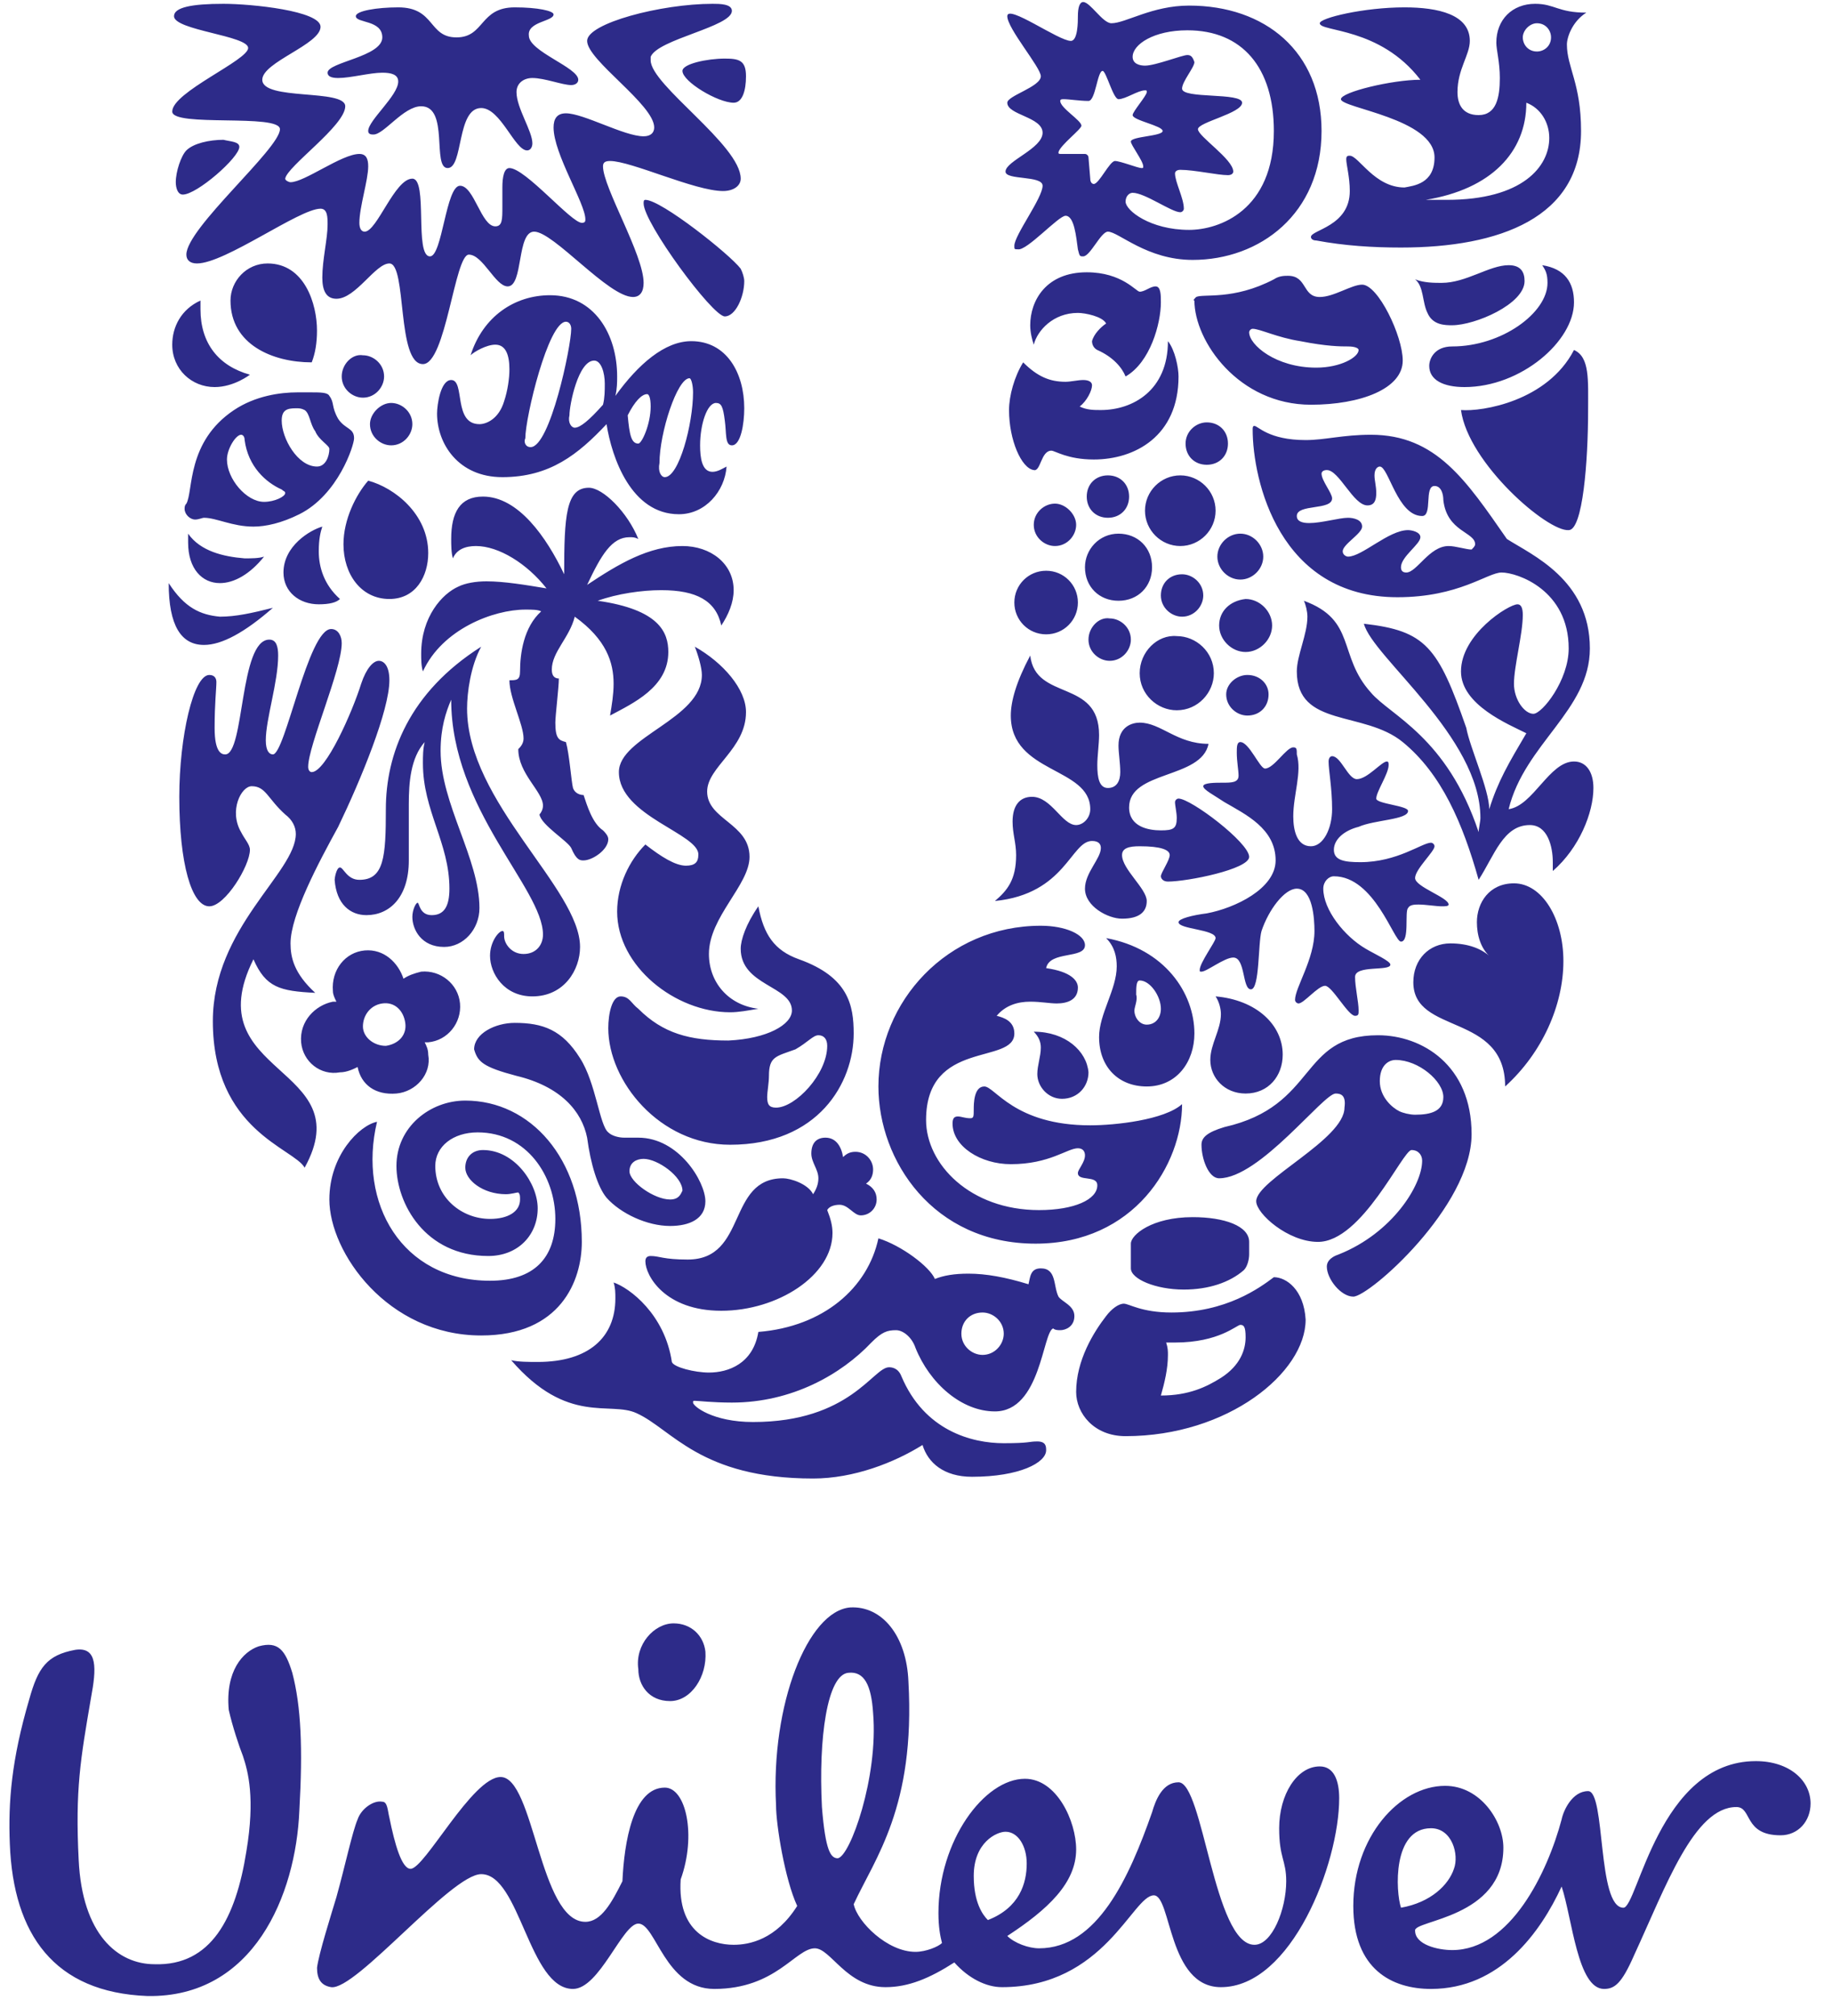
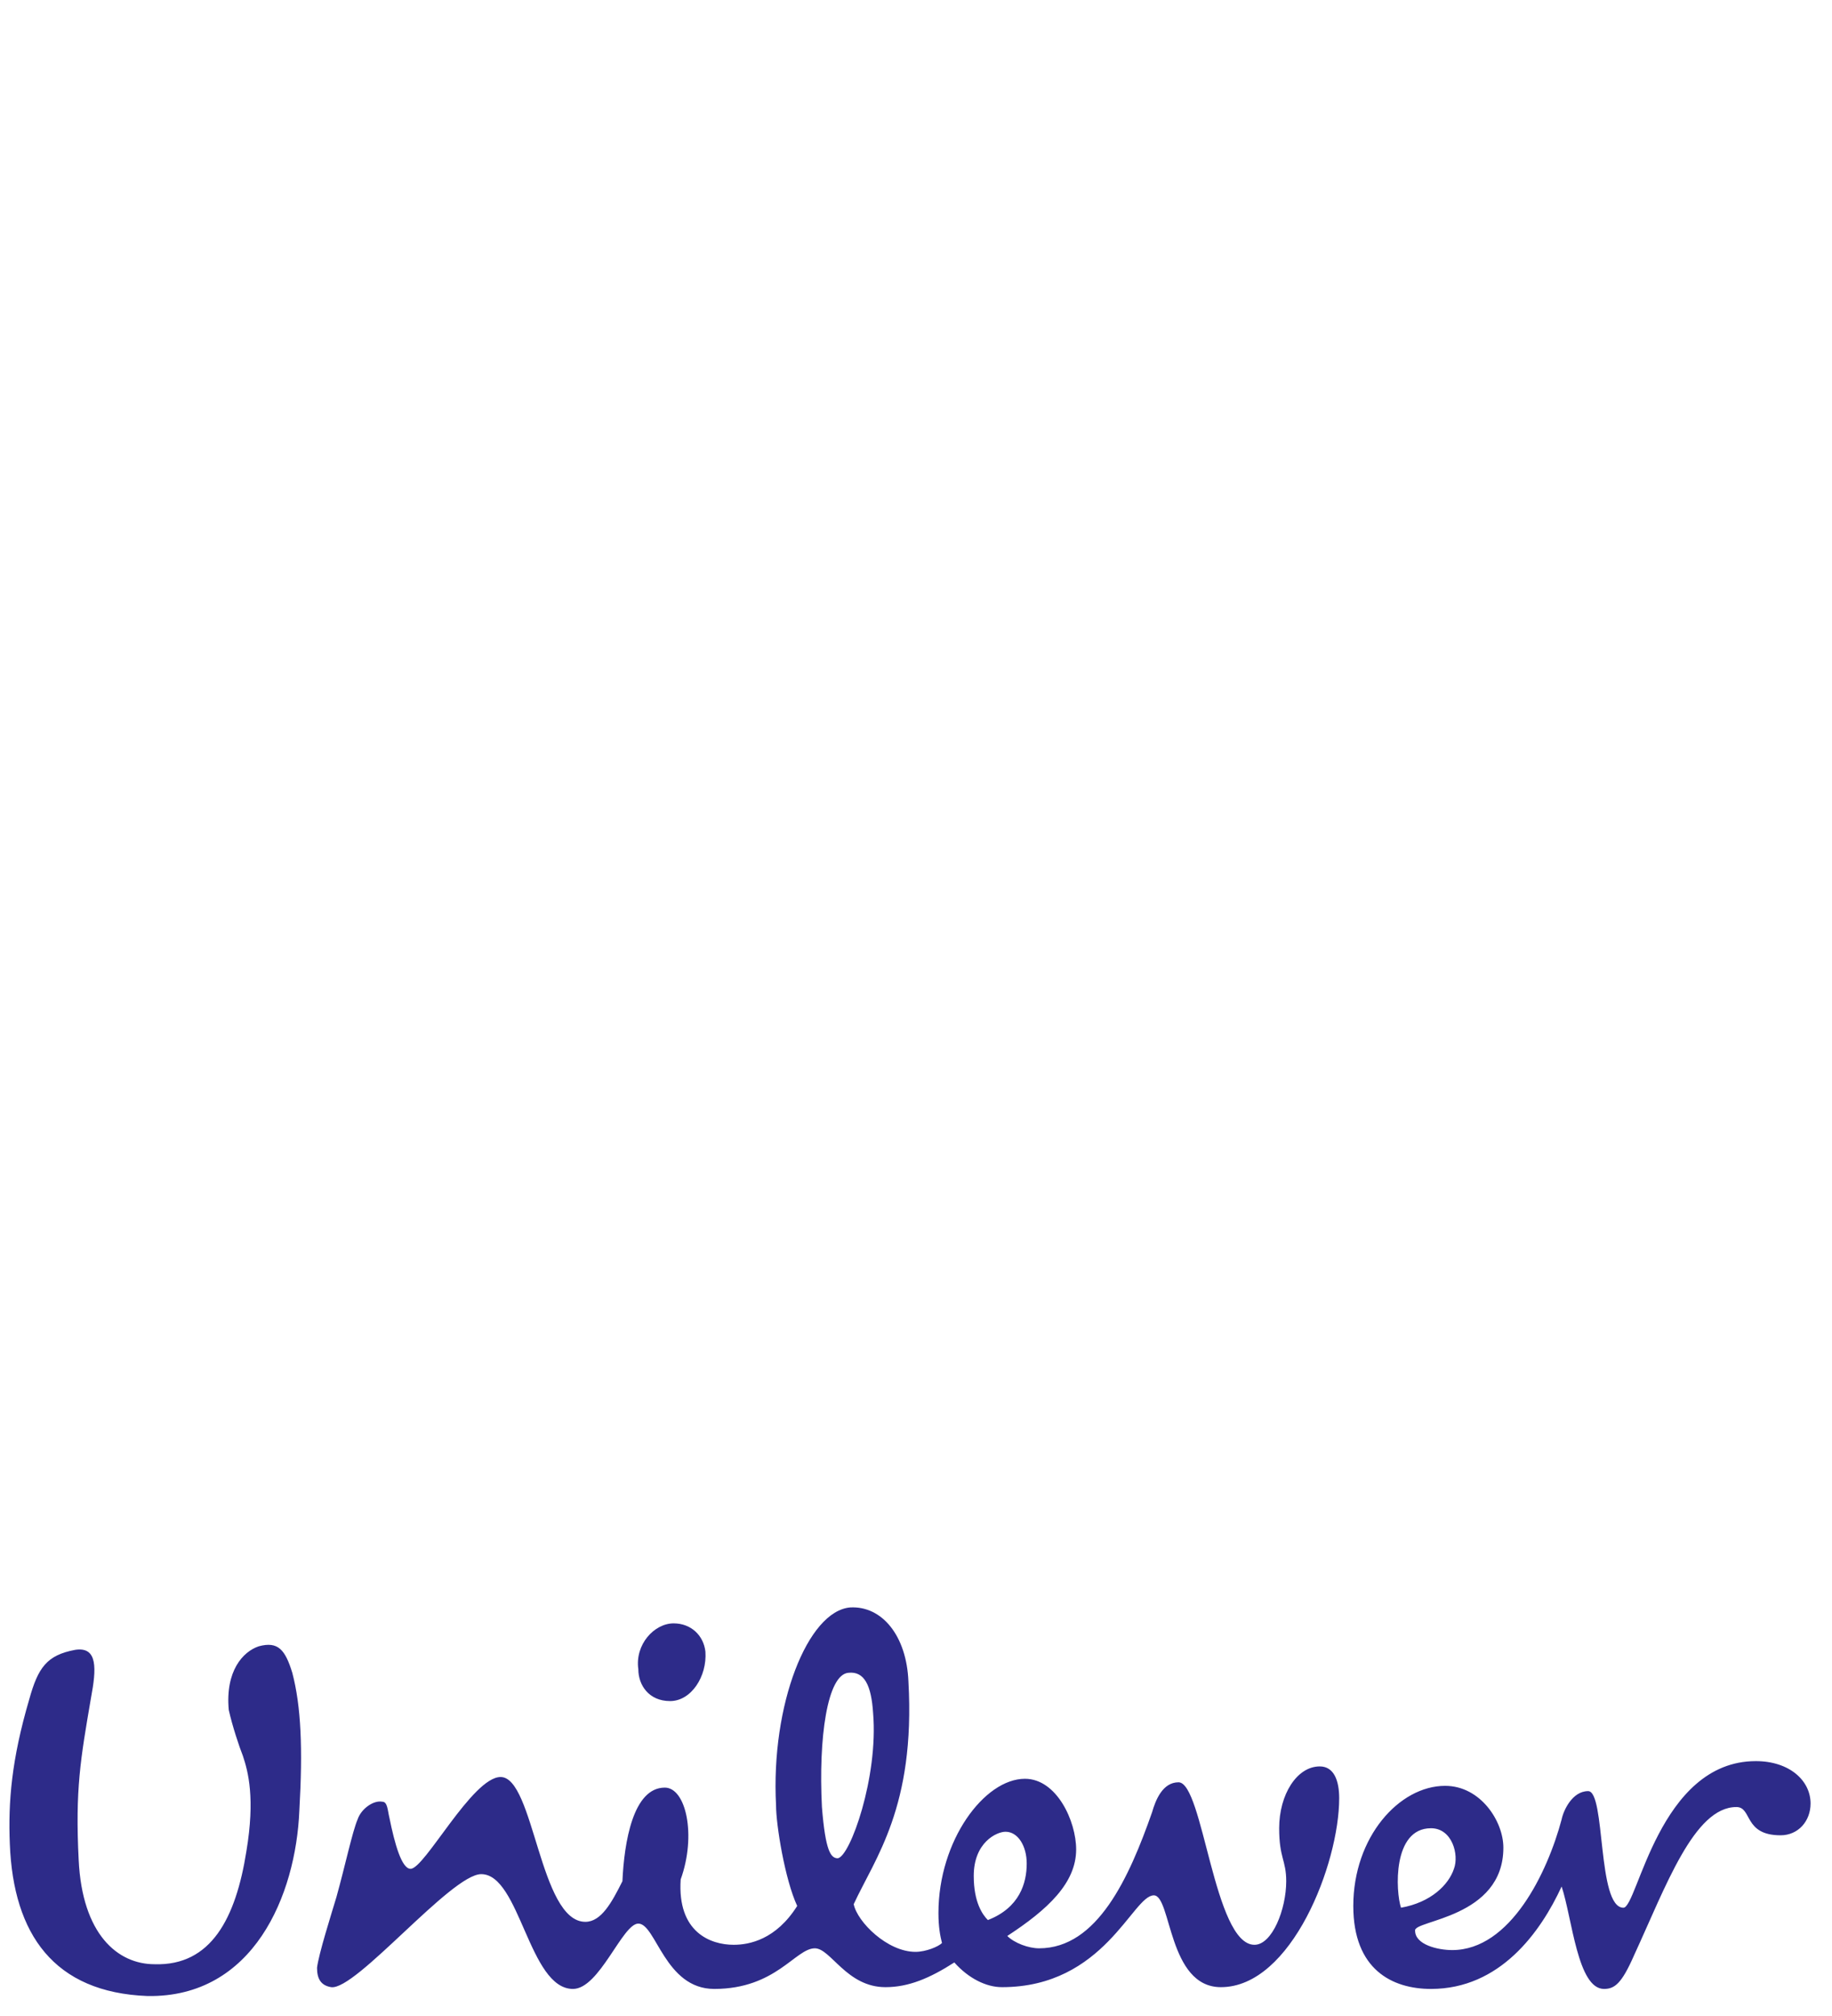
<svg xmlns="http://www.w3.org/2000/svg" width="60" height="66" viewBox="0 0 60 66" fill="none">
-   <path d="M47.849 13.424C48.081 15.158 50.682 17.413 51.376 17.355C51.839 17.355 52.012 15.1 52.012 13.424C52.012 12.441 52.07 11.689 51.55 11.458C50.682 13.135 48.543 13.482 47.849 13.424ZM47.965 12.672C49.815 12.672 51.55 11.169 51.55 9.897C51.55 9.261 51.261 8.798 50.509 8.682C50.625 8.856 50.682 8.972 50.682 9.261C50.682 10.244 49.179 11.342 47.56 11.342C46.982 11.342 46.809 11.747 46.809 11.978C46.809 12.441 47.271 12.672 47.965 12.672ZM47.56 10.648C47.329 10.648 46.924 10.648 46.751 10.244C46.577 9.897 46.635 9.376 46.346 9.145C46.635 9.261 46.982 9.261 47.213 9.261C48.023 9.261 48.774 8.682 49.41 8.682C49.815 8.682 49.931 8.914 49.931 9.203C49.931 9.955 48.312 10.648 47.56 10.648ZM7.376 24.698C8.012 24.698 7.838 20.94 8.821 20.94C9.052 20.94 9.11 21.172 9.11 21.461C9.11 22.328 8.705 23.542 8.705 24.236C8.705 24.583 8.821 24.698 8.937 24.698C9.341 24.698 10.093 20.593 10.845 20.593C11.076 20.593 11.192 20.825 11.192 21.056C11.192 21.923 10.093 24.409 10.093 25.103C10.093 25.219 10.151 25.277 10.209 25.277C10.671 25.277 11.539 23.311 11.828 22.386C12.001 21.865 12.232 21.634 12.406 21.634C12.579 21.634 12.753 21.808 12.753 22.27C12.753 23.253 11.828 25.508 11.076 27.069C10.44 28.226 9.515 29.96 9.515 30.885C9.515 31.348 9.631 31.868 10.324 32.504C9.168 32.446 8.705 32.331 8.301 31.405C6.393 35.222 11.828 34.875 9.977 38.228C9.631 37.592 6.971 37.014 6.971 33.429C6.971 30.365 9.688 28.572 9.688 27.3C9.688 27.069 9.573 26.838 9.341 26.664C8.763 26.144 8.705 25.739 8.243 25.739C7.896 25.739 7.491 26.549 7.896 27.242C8.012 27.474 8.185 27.647 8.185 27.821C8.185 28.341 7.376 29.671 6.855 29.671C6.277 29.671 5.872 28.283 5.872 26.086C5.872 24.12 6.335 22.097 6.855 22.097C7.029 22.097 7.087 22.212 7.087 22.328C7.087 22.559 7.029 23.022 7.029 23.831C7.029 24.641 7.26 24.698 7.376 24.698ZM34.898 7.064C35.187 7.064 35.245 7.757 35.302 8.162C35.36 8.393 35.36 8.393 35.476 8.393C35.707 8.393 36.054 7.584 36.285 7.584C36.632 7.584 37.557 8.509 39.061 8.509C41.258 8.509 43.282 7.006 43.282 4.288C43.282 1.686 41.431 0.183 38.945 0.183C37.731 0.183 36.864 0.761 36.401 0.761C36.112 0.761 35.707 0.067 35.476 0.067C35.36 0.067 35.302 0.241 35.302 0.53C35.302 0.703 35.302 1.339 35.071 1.339C34.666 1.339 32.99 0.125 32.99 0.53C32.99 0.935 34.088 2.207 34.088 2.496C34.088 2.843 32.99 3.132 32.99 3.363C32.99 3.768 34.146 3.826 34.146 4.346C34.146 4.866 32.932 5.271 32.932 5.618C32.932 5.907 34.146 5.734 34.146 6.081C34.146 6.485 33.221 7.7 33.221 8.046C33.221 8.162 33.221 8.162 33.337 8.162C33.626 8.22 34.666 7.064 34.898 7.064ZM11.886 33.603C11.886 33.256 12.117 32.909 12.521 32.851C12.926 32.793 13.215 33.082 13.273 33.487C13.331 33.892 13.042 34.181 12.637 34.239C12.232 34.239 11.886 33.95 11.886 33.603ZM9.862 34.123C9.92 34.759 10.498 35.222 11.134 35.106C11.365 35.106 11.596 34.99 11.712 34.932C11.828 35.511 12.29 35.858 12.984 35.8C13.62 35.742 14.14 35.164 14.025 34.528C14.025 34.354 13.967 34.239 13.909 34.123H14.025C14.661 34.065 15.123 33.487 15.066 32.851C15.008 32.215 14.43 31.752 13.794 31.81C13.562 31.868 13.389 31.926 13.215 32.041C13.042 31.521 12.579 31.059 11.943 31.116C11.307 31.174 10.845 31.752 10.903 32.446C10.903 32.562 10.96 32.678 11.018 32.793H10.903C10.324 32.909 9.804 33.429 9.862 34.123ZM49.873 1.224C49.873 1.455 50.046 1.686 50.336 1.686C50.567 1.686 50.798 1.513 50.798 1.224C50.798 0.992 50.625 0.761 50.336 0.761C50.104 0.761 49.873 0.992 49.873 1.224ZM39.87 18.223C39.87 18.627 40.217 18.974 40.622 18.974C41.026 18.974 41.373 18.627 41.373 18.223C41.373 17.818 41.026 17.471 40.622 17.471C40.217 17.471 39.87 17.818 39.87 18.223ZM39.928 20.478C39.928 20.94 40.333 21.345 40.795 21.345C41.258 21.345 41.663 20.94 41.663 20.478C41.663 20.015 41.258 19.61 40.795 19.61C40.275 19.668 39.928 20.015 39.928 20.478ZM37.326 22.039C37.326 22.733 37.904 23.253 38.54 23.253C39.234 23.253 39.755 22.675 39.755 22.039C39.755 21.345 39.176 20.825 38.54 20.825C37.904 20.767 37.326 21.345 37.326 22.039ZM38.02 19.495C38.02 19.899 38.367 20.189 38.714 20.189C39.118 20.189 39.408 19.842 39.408 19.495C39.408 19.09 39.061 18.801 38.714 18.801C38.309 18.801 38.02 19.09 38.02 19.495ZM35.649 20.94C35.649 21.345 35.996 21.634 36.343 21.634C36.748 21.634 37.037 21.287 37.037 20.94C37.037 20.535 36.69 20.246 36.343 20.246C35.996 20.189 35.649 20.535 35.649 20.94ZM37.5 16.719C37.5 17.355 38.02 17.876 38.656 17.876C39.292 17.876 39.812 17.355 39.812 16.719C39.812 16.083 39.292 15.563 38.656 15.563C38.02 15.563 37.5 16.083 37.5 16.719ZM38.829 14.522C38.829 14.927 39.118 15.216 39.523 15.216C39.928 15.216 40.217 14.927 40.217 14.522C40.217 14.117 39.928 13.828 39.523 13.828C39.176 13.828 38.829 14.117 38.829 14.522ZM35.592 16.257C35.592 16.662 35.881 16.951 36.285 16.951C36.69 16.951 36.979 16.662 36.979 16.257C36.979 15.852 36.69 15.563 36.285 15.563C35.881 15.563 35.592 15.852 35.592 16.257ZM35.534 18.57C35.534 19.206 35.996 19.668 36.632 19.668C37.268 19.668 37.731 19.206 37.731 18.57C37.731 17.934 37.268 17.471 36.632 17.471C35.996 17.471 35.534 17.991 35.534 18.57ZM33.221 19.726C33.221 20.304 33.684 20.767 34.262 20.767C34.84 20.767 35.302 20.304 35.302 19.726C35.302 19.148 34.84 18.685 34.262 18.685C33.684 18.685 33.221 19.148 33.221 19.726ZM33.857 17.182C33.857 17.587 34.204 17.876 34.551 17.876C34.956 17.876 35.245 17.529 35.245 17.182C35.245 16.835 34.898 16.488 34.551 16.488C34.204 16.488 33.857 16.777 33.857 17.182ZM31.486 43.663C31.486 44.068 31.833 44.357 32.18 44.357C32.585 44.357 32.874 44.01 32.874 43.663C32.874 43.258 32.527 42.969 32.18 42.969C31.775 42.969 31.486 43.258 31.486 43.663ZM12.117 13.886C12.117 14.291 12.464 14.58 12.811 14.58C13.215 14.58 13.505 14.233 13.505 13.886C13.505 13.482 13.158 13.192 12.811 13.192C12.464 13.192 12.117 13.539 12.117 13.886ZM11.192 12.325C11.192 12.73 11.539 13.019 11.886 13.019C12.29 13.019 12.579 12.672 12.579 12.325C12.579 11.92 12.232 11.631 11.886 11.631C11.539 11.573 11.192 11.92 11.192 12.325ZM12.001 29.96C12.753 29.96 13.389 29.382 13.389 28.168V26.317C13.389 25.624 13.447 24.814 13.909 24.294C13.851 24.525 13.851 24.756 13.851 24.988C13.851 26.549 14.719 27.589 14.719 29.093C14.719 29.671 14.545 29.96 14.14 29.96C13.736 29.96 13.736 29.555 13.678 29.555C13.62 29.555 13.505 29.787 13.505 30.018C13.505 30.423 13.794 31.001 14.545 31.001C15.181 31.001 15.702 30.423 15.702 29.729C15.702 28.11 14.43 26.317 14.43 24.583C14.43 23.831 14.603 23.311 14.777 22.906C14.777 26.491 17.783 29.093 17.783 30.596C17.783 30.943 17.552 31.232 17.147 31.232C16.742 31.232 16.511 30.885 16.511 30.654C16.511 30.538 16.511 30.48 16.453 30.48C16.338 30.48 16.049 30.827 16.049 31.29C16.049 31.868 16.511 32.62 17.436 32.62C18.477 32.62 18.997 31.752 18.997 31.001C18.997 29.093 15.297 26.26 15.297 23.195C15.297 22.675 15.412 21.808 15.759 21.172C13.389 22.675 12.637 24.698 12.637 26.491C12.637 28.052 12.579 28.804 11.77 28.804C11.365 28.804 11.249 28.399 11.134 28.399C11.018 28.399 10.96 28.746 10.96 28.804C11.018 29.613 11.481 29.96 12.001 29.96ZM43.108 12.036C43.917 12.036 44.496 11.689 44.496 11.458C44.496 11.4 44.38 11.342 44.149 11.342C43.917 11.342 43.455 11.342 42.588 11.169C41.836 11.053 41.258 10.764 41.026 10.764C40.969 10.764 40.911 10.822 40.911 10.88C40.911 11.284 41.778 12.036 43.108 12.036ZM39.176 9.723C39.408 9.608 40.391 9.839 41.72 9.145C41.894 9.029 42.067 9.029 42.183 9.029C42.819 9.029 42.645 9.723 43.224 9.723C43.686 9.723 44.264 9.319 44.611 9.319C45.132 9.319 45.941 10.995 45.941 11.805C45.941 12.73 44.553 13.25 42.935 13.25C40.564 13.25 39.118 11.169 39.118 9.839C39.061 9.839 39.118 9.781 39.176 9.723ZM12.348 36.725C11.77 36.841 10.787 37.824 10.787 39.269C10.787 41.004 12.695 43.721 15.759 43.721C18.361 43.721 19.055 41.929 19.055 40.657C19.055 37.939 17.378 36.031 15.239 36.031C14.083 36.031 12.984 36.898 12.984 38.17C12.984 39.385 13.909 41.119 15.991 41.119C16.974 41.119 17.61 40.425 17.61 39.558C17.61 38.749 16.858 37.65 15.817 37.65C15.47 37.65 15.239 37.881 15.239 38.228C15.239 38.633 15.817 39.096 16.569 39.096C16.742 39.096 16.916 39.038 16.974 39.038C17.032 39.096 17.032 39.153 17.032 39.269C17.032 39.674 16.627 39.905 16.049 39.905C15.123 39.905 14.256 39.211 14.256 38.17C14.256 37.534 14.834 37.072 15.644 37.072C17.263 37.072 18.188 38.517 18.188 39.905C18.188 41.177 17.494 41.929 16.049 41.929C13.158 41.929 11.712 39.385 12.348 36.725ZM10.556 17.24C10.151 17.355 9.284 17.876 9.284 18.743C9.284 19.379 9.804 19.784 10.44 19.784C10.787 19.784 11.018 19.726 11.134 19.61C10.614 19.148 10.44 18.57 10.44 18.049C10.44 17.645 10.498 17.413 10.556 17.24ZM6.161 17.471C6.161 17.587 6.161 17.645 6.161 17.76C6.161 18.627 6.624 19.09 7.202 19.09C7.665 19.09 8.185 18.801 8.648 18.223C8.474 18.28 8.243 18.28 8.012 18.28C7.318 18.223 6.566 18.049 6.161 17.471ZM5.525 19.09C5.525 20.478 5.93 21.114 6.682 21.114C7.26 21.114 8.012 20.709 8.937 19.899C8.243 20.073 7.723 20.189 7.202 20.189C6.566 20.131 6.046 19.899 5.525 19.09ZM32.874 47.248C33.741 47.248 33.684 47.19 33.973 47.19C34.262 47.19 34.262 47.364 34.262 47.479C34.262 47.884 33.394 48.347 31.833 48.347C30.908 48.347 30.388 47.884 30.214 47.306C29.289 47.884 27.959 48.404 26.63 48.404C22.929 48.404 22.004 46.785 20.848 46.265C19.98 45.86 18.593 46.67 16.742 44.531C16.974 44.588 17.321 44.588 17.61 44.588C19.286 44.588 20.154 43.779 20.154 42.507C20.154 42.333 20.154 42.16 20.096 41.986C20.616 42.16 21.773 43.027 22.004 44.588C22.062 44.762 22.756 44.935 23.218 44.935C23.854 44.935 24.664 44.646 24.837 43.605C26.976 43.432 28.422 42.16 28.769 40.541C29.52 40.772 30.446 41.466 30.619 41.871C30.908 41.755 31.255 41.697 31.718 41.697C32.296 41.697 32.932 41.813 33.684 42.044C33.741 41.813 33.741 41.524 34.088 41.524C34.609 41.524 34.493 42.102 34.666 42.449C34.782 42.623 35.187 42.738 35.187 43.085C35.187 43.432 34.898 43.548 34.724 43.548C34.666 43.548 34.551 43.548 34.493 43.49C34.146 43.605 34.088 46.207 32.585 46.207C31.486 46.207 30.446 45.282 29.983 44.126C29.867 43.779 29.578 43.548 29.347 43.548C29.058 43.548 28.884 43.605 28.538 43.952C27.555 44.993 25.936 45.918 23.97 45.918C23.334 45.918 22.871 45.86 22.756 45.86C22.698 45.86 22.698 45.86 22.698 45.918C22.698 46.034 23.334 46.554 24.664 46.554C27.844 46.554 28.595 44.762 29.116 44.762C29.174 44.762 29.405 44.762 29.52 45.051C30.272 46.843 31.833 47.248 32.874 47.248ZM22.64 11.169C23.796 11.169 24.375 12.21 24.375 13.366C24.375 13.886 24.259 14.58 23.97 14.58C23.738 14.58 23.796 14.175 23.738 13.771C23.681 13.308 23.623 13.192 23.449 13.192C23.16 13.192 22.929 13.886 22.929 14.58C22.929 14.985 22.987 15.447 23.334 15.447C23.507 15.447 23.681 15.332 23.796 15.274C23.738 16.083 23.102 16.835 22.235 16.835C20.674 16.835 20.038 14.985 19.865 13.886C18.939 14.869 18.014 15.621 16.453 15.621C15.008 15.621 14.314 14.522 14.314 13.539C14.314 13.25 14.43 12.441 14.777 12.441C15.239 12.441 14.834 13.886 15.702 13.886C15.933 13.886 16.338 13.713 16.511 13.135C16.627 12.788 16.684 12.383 16.684 12.094C16.684 11.631 16.569 11.284 16.222 11.284C15.933 11.284 15.528 11.516 15.412 11.631C15.817 10.359 16.858 9.665 18.014 9.665C19.46 9.665 20.212 10.937 20.212 12.325C20.212 12.499 20.212 12.73 20.154 12.961C20.905 11.92 21.773 11.169 22.64 11.169ZM18.13 0.472C18.13 0.356 17.61 0.241 16.858 0.241C15.702 0.241 15.875 1.224 14.95 1.224C14.025 1.224 14.256 0.241 13.042 0.241C12.348 0.241 11.654 0.356 11.654 0.53C11.654 0.761 12.521 0.646 12.521 1.224C12.521 1.86 10.729 2.033 10.729 2.38C10.729 2.496 10.845 2.554 11.076 2.554C11.481 2.554 12.117 2.38 12.521 2.38C12.811 2.38 13.042 2.438 13.042 2.669C13.042 3.132 12.059 3.941 12.059 4.288C12.059 4.404 12.175 4.404 12.232 4.404C12.579 4.404 13.215 3.479 13.794 3.479C14.719 3.479 14.14 5.502 14.661 5.502C15.181 5.502 14.95 3.537 15.759 3.537C16.395 3.537 16.858 4.924 17.263 4.924C17.378 4.924 17.436 4.809 17.436 4.693C17.436 4.288 16.916 3.537 16.916 3.016C16.916 2.727 17.147 2.554 17.436 2.554C17.841 2.554 18.419 2.785 18.708 2.785C18.824 2.785 18.939 2.727 18.939 2.611C18.939 2.207 17.321 1.686 17.321 1.166C17.263 0.703 18.13 0.703 18.13 0.472ZM43.744 35.8C43.339 35.8 41.258 38.575 39.928 38.575C39.581 38.575 39.35 37.939 39.35 37.477C39.35 37.245 39.523 37.072 40.101 36.898C43.166 36.205 42.53 33.892 45.132 33.892C46.577 33.892 48.196 34.875 48.196 37.13C48.196 39.5 44.843 42.449 44.322 42.449C43.917 42.449 43.455 41.871 43.455 41.466C43.455 41.35 43.513 41.177 43.86 41.061C45.594 40.367 46.577 38.806 46.577 37.997C46.577 37.824 46.462 37.65 46.23 37.65C45.941 37.65 44.611 40.657 43.166 40.657C42.183 40.657 41.142 39.731 41.142 39.327C41.142 38.633 44.033 37.303 44.033 36.262C44.091 35.858 43.917 35.8 43.744 35.8ZM45.71 34.701C45.479 34.701 45.19 34.875 45.19 35.395C45.19 35.915 45.594 36.262 45.826 36.378C45.941 36.436 46.172 36.494 46.346 36.494C46.866 36.494 47.271 36.378 47.271 35.915C47.271 35.395 46.462 34.701 45.71 34.701ZM22.351 2.322C22.351 2.669 23.507 3.363 24.028 3.363C24.317 3.363 24.432 2.958 24.432 2.496C24.432 1.975 24.201 1.918 23.738 1.918C23.16 1.918 22.351 2.091 22.351 2.322ZM24.259 5.849C24.259 4.751 21.31 2.785 21.31 1.975C21.31 1.918 21.31 1.918 21.31 1.86C21.541 1.282 23.97 0.877 23.97 0.356C23.97 0.125 23.565 0.125 23.334 0.125C21.657 0.125 19.229 0.761 19.229 1.339C19.229 1.975 21.426 3.421 21.426 4.173C21.426 4.346 21.31 4.462 21.079 4.462C20.443 4.462 19.113 3.71 18.535 3.71C18.246 3.71 18.13 3.883 18.13 4.173C18.13 5.04 19.171 6.659 19.171 7.179C19.171 7.237 19.171 7.295 19.055 7.295C18.708 7.295 17.205 5.502 16.684 5.502C16.511 5.502 16.453 5.792 16.453 6.138V6.774C16.453 7.179 16.453 7.41 16.222 7.41C15.759 7.41 15.528 6.081 15.066 6.081C14.603 6.081 14.487 8.393 14.083 8.393C13.562 8.393 14.025 5.849 13.505 5.849C12.926 5.849 12.348 7.584 11.943 7.584C11.828 7.584 11.77 7.468 11.77 7.295C11.77 6.774 12.059 5.907 12.059 5.445C12.059 5.213 12.001 5.04 11.77 5.04C11.192 5.04 9.977 5.965 9.515 5.965C9.457 5.965 9.341 5.907 9.341 5.849C9.399 5.445 11.307 4.115 11.307 3.479C11.307 2.901 8.59 3.305 8.59 2.611C8.59 2.033 10.498 1.455 10.498 0.877C10.498 0.356 8.243 0.125 7.318 0.125C6.277 0.125 5.699 0.241 5.699 0.53C5.699 0.992 8.127 1.166 8.127 1.571C8.127 1.975 5.641 3.016 5.641 3.652C5.641 4.173 9.168 3.71 9.168 4.23C9.168 4.866 6.104 7.468 6.104 8.336C6.104 8.509 6.219 8.625 6.45 8.625C7.376 8.625 9.804 6.832 10.498 6.832C10.729 6.832 10.729 7.121 10.729 7.353C10.729 7.815 10.556 8.509 10.556 9.087C10.556 9.492 10.671 9.781 11.018 9.781C11.654 9.781 12.29 8.625 12.753 8.625C13.331 8.625 12.984 11.92 13.851 11.92C14.603 11.92 14.892 8.336 15.355 8.336C15.817 8.336 16.222 9.376 16.627 9.376C17.147 9.376 16.916 7.584 17.494 7.584C18.13 7.584 19.922 9.723 20.732 9.723C20.963 9.723 21.079 9.55 21.079 9.261C21.079 8.336 19.749 6.138 19.749 5.445C19.749 5.329 19.807 5.271 19.98 5.271C20.674 5.271 22.756 6.254 23.681 6.254C24.028 6.254 24.259 6.081 24.259 5.849ZM48.774 26.491C49.063 25.566 49.41 24.988 49.989 24.005C49.41 23.715 47.849 23.079 47.849 21.981C47.849 20.767 49.41 19.784 49.7 19.784C49.815 19.784 49.873 19.899 49.873 20.131C49.873 20.767 49.584 21.808 49.584 22.386C49.584 22.906 49.931 23.369 50.22 23.369C50.509 23.369 51.376 22.27 51.376 21.229C51.376 19.321 49.7 18.743 49.179 18.743C48.717 18.743 47.791 19.552 45.768 19.552C41.894 19.552 41.026 15.736 41.026 14.06C41.026 14.002 41.026 13.944 41.084 13.944C41.2 13.944 41.547 14.407 42.761 14.407C43.397 14.407 43.975 14.233 44.9 14.233C47.04 14.233 48.023 15.736 49.352 17.645C50.162 18.165 52.07 18.974 52.07 21.229C52.07 23.253 49.931 24.352 49.41 26.491C50.22 26.375 50.74 24.93 51.55 24.93C51.954 24.93 52.186 25.277 52.186 25.797C52.186 26.607 51.723 27.763 50.856 28.515C50.856 28.457 50.856 28.341 50.856 28.226C50.856 27.705 50.682 27.011 50.104 27.011C49.237 27.011 48.948 27.994 48.427 28.804C47.907 26.953 47.213 25.334 45.941 24.294C44.669 23.253 42.472 23.831 42.472 21.981C42.472 21.461 42.819 20.767 42.819 20.189C42.819 20.015 42.761 19.784 42.703 19.668C44.438 20.304 43.802 21.461 44.9 22.675C45.536 23.426 47.387 24.12 48.427 27.242C48.427 27.127 48.485 26.896 48.485 26.78C48.485 24.12 44.958 21.518 44.669 20.42C46.693 20.651 47.098 21.172 48.023 23.831C48.138 24.467 48.774 25.855 48.774 26.491ZM10.209 11.863C10.324 11.573 10.382 11.226 10.382 10.822C10.382 9.955 9.977 8.625 8.763 8.625C8.069 8.625 7.549 9.203 7.549 9.839C7.549 11.284 8.937 11.863 10.209 11.863ZM8.648 16.43C8.069 16.43 7.433 15.679 7.433 15.043C7.433 14.696 7.723 14.233 7.896 14.233C7.954 14.233 8.012 14.291 8.012 14.407C8.127 15.274 8.705 15.794 9.226 16.026C9.284 16.083 9.341 16.083 9.341 16.141C9.341 16.257 8.995 16.43 8.648 16.43ZM10.787 14.696C10.787 14.927 10.671 15.274 10.382 15.274C9.746 15.274 9.226 14.349 9.226 13.771C9.226 13.424 9.399 13.366 9.688 13.366C9.804 13.366 9.862 13.366 9.977 13.424C10.151 13.539 10.151 13.886 10.324 14.117C10.44 14.407 10.787 14.58 10.787 14.696ZM10.151 12.845C10.035 12.845 9.92 12.845 9.746 12.845C9.168 12.845 8.359 12.961 7.665 13.424C6.104 14.464 6.335 16.083 6.104 16.488C6.046 16.546 6.046 16.604 6.046 16.662C6.046 16.835 6.219 17.009 6.393 17.009C6.508 17.009 6.624 16.951 6.682 16.951C7.087 16.951 7.607 17.24 8.301 17.24C8.705 17.24 9.226 17.124 9.804 16.835C11.076 16.199 11.596 14.58 11.596 14.349C11.596 14.002 11.307 14.06 11.076 13.713C10.845 13.308 10.96 13.192 10.787 12.961C10.729 12.845 10.498 12.845 10.151 12.845ZM12.059 15.736C11.654 16.199 11.249 17.009 11.249 17.818C11.249 18.801 11.828 19.61 12.753 19.61C13.62 19.61 14.025 18.859 14.025 18.107C14.025 16.835 12.926 15.968 12.059 15.736ZM8.185 12.267C8.185 12.267 7.665 12.672 7.029 12.672C6.277 12.672 5.641 12.094 5.641 11.284C5.641 10.706 5.93 10.128 6.566 9.839C6.566 9.955 6.566 10.012 6.566 10.128C6.566 11.226 7.144 11.978 8.185 12.267ZM40.159 22.733C40.159 22.386 40.506 22.097 40.853 22.097C41.258 22.097 41.547 22.386 41.547 22.733C41.547 23.137 41.258 23.426 40.853 23.426C40.506 23.426 40.159 23.137 40.159 22.733ZM40.622 43.374C40.737 43.374 40.795 43.432 40.795 43.779C40.795 44.184 40.622 44.704 39.986 45.109C39.523 45.398 38.945 45.687 38.02 45.687C38.136 45.282 38.251 44.82 38.251 44.357C38.251 44.241 38.251 44.126 38.193 43.952H38.483C39.928 43.952 40.506 43.374 40.622 43.374ZM40.737 41.582C40.853 41.466 40.911 41.235 40.911 41.061V40.657C40.911 40.136 40.101 39.847 39.061 39.847C37.731 39.847 37.037 40.425 37.037 40.715V41.524C37.037 41.871 37.846 42.218 38.772 42.218C39.581 42.218 40.275 41.986 40.737 41.582ZM41.72 41.813C41.258 42.16 40.159 42.969 38.367 42.969C37.384 42.969 36.979 42.68 36.806 42.68C36.632 42.68 36.401 42.854 36.227 43.085C35.823 43.605 35.245 44.531 35.245 45.571C35.245 46.265 35.823 47.017 36.864 47.017C40.217 47.017 42.761 44.935 42.761 43.201C42.703 42.218 42.125 41.813 41.72 41.813ZM42.356 26.722C42.356 27.185 42.472 27.705 42.935 27.705C43.339 27.705 43.628 27.127 43.628 26.491C43.628 25.797 43.513 25.219 43.513 24.93C43.513 24.814 43.571 24.756 43.628 24.756C43.917 24.756 44.149 25.508 44.438 25.508C44.785 25.508 45.247 24.93 45.421 24.93C45.479 24.93 45.479 24.988 45.479 25.045C45.479 25.334 45.074 25.913 45.074 26.144C45.074 26.317 46.115 26.375 46.115 26.549C46.115 26.838 45.016 26.838 44.496 27.069C44.033 27.185 43.686 27.474 43.686 27.821C43.686 28.168 44.033 28.226 44.553 28.226C45.768 28.226 46.577 27.589 46.866 27.589C46.924 27.589 46.982 27.647 46.982 27.705C46.982 27.878 46.346 28.457 46.346 28.746C46.346 29.035 47.444 29.382 47.444 29.613C47.444 29.671 47.329 29.671 47.213 29.671C47.04 29.671 46.693 29.613 46.462 29.613C46.346 29.613 46.172 29.613 46.115 29.729C45.999 29.844 46.172 30.827 45.883 30.827C45.652 30.827 45.016 28.688 43.686 28.688C43.513 28.688 43.339 28.861 43.339 29.093C43.339 29.787 44.033 30.654 44.727 31.059C45.016 31.232 45.536 31.463 45.536 31.579C45.536 31.81 44.38 31.579 44.38 31.984C44.38 32.331 44.496 32.793 44.496 33.082C44.496 33.198 44.496 33.256 44.38 33.256C44.149 33.256 43.628 32.273 43.397 32.273C43.166 32.273 42.703 32.851 42.53 32.851C42.472 32.851 42.414 32.793 42.414 32.735C42.414 32.331 43.05 31.405 43.05 30.48C43.05 30.076 42.992 29.093 42.472 29.093C42.067 29.093 41.547 29.787 41.316 30.48C41.2 30.885 41.258 32.389 40.969 32.389C40.68 32.389 40.795 31.348 40.391 31.348C40.101 31.348 39.523 31.81 39.35 31.81C39.292 31.81 39.292 31.81 39.292 31.752C39.292 31.521 39.812 30.827 39.812 30.712C39.812 30.423 38.598 30.423 38.598 30.191C38.598 30.076 39.061 29.96 39.523 29.902C40.448 29.729 41.778 29.093 41.778 28.168C41.778 27.127 40.795 26.664 40.101 26.26C39.755 26.028 39.408 25.855 39.408 25.739C39.408 25.624 39.812 25.624 40.044 25.624C40.333 25.624 40.564 25.624 40.564 25.392C40.564 25.219 40.506 24.93 40.506 24.641C40.506 24.467 40.506 24.294 40.622 24.294C40.911 24.294 41.258 25.161 41.431 25.161C41.72 25.161 42.125 24.467 42.356 24.467C42.472 24.467 42.472 24.525 42.472 24.698C42.645 25.277 42.356 26.028 42.356 26.722ZM33.741 21.461C33.915 22.964 35.996 22.212 35.996 24.062C35.996 24.352 35.938 24.756 35.938 25.045C35.938 25.45 35.996 25.797 36.285 25.797C36.574 25.797 36.69 25.566 36.69 25.277C36.69 24.988 36.632 24.641 36.632 24.409C36.632 23.773 37.095 23.658 37.326 23.658C38.02 23.658 38.54 24.352 39.581 24.352C39.35 25.508 36.979 25.219 36.979 26.433C36.979 27.069 37.615 27.185 38.02 27.185C38.425 27.185 38.54 27.127 38.54 26.78C38.54 26.607 38.483 26.375 38.483 26.26C38.483 26.202 38.54 26.144 38.598 26.144C39.003 26.144 40.911 27.589 40.911 28.052C40.911 28.457 38.887 28.861 38.251 28.861C38.078 28.861 38.02 28.746 38.02 28.688C38.02 28.572 38.309 28.168 38.309 27.994C38.309 27.821 38.02 27.705 37.326 27.705C36.979 27.705 36.748 27.763 36.748 27.994C36.748 28.457 37.557 29.093 37.557 29.497C37.557 29.844 37.326 30.076 36.748 30.076C36.285 30.076 35.534 29.671 35.534 29.093C35.534 28.572 36.054 28.11 36.054 27.763C36.054 27.647 35.996 27.532 35.765 27.532C35.071 27.532 34.898 29.266 32.585 29.497C32.99 29.151 33.279 28.804 33.279 27.994C33.279 27.589 33.163 27.3 33.163 26.896C33.163 26.375 33.394 26.086 33.799 26.086C34.435 26.086 34.782 27.011 35.245 27.011C35.476 27.011 35.707 26.78 35.707 26.491C35.707 25.103 33.105 25.334 33.105 23.426C33.105 22.964 33.279 22.328 33.741 21.461ZM37.153 33.082C37.153 33.314 37.326 33.545 37.557 33.545C37.846 33.545 38.02 33.314 38.02 33.025C38.02 32.62 37.673 32.099 37.326 32.099C37.211 32.099 37.211 32.331 37.211 32.562C37.268 32.735 37.153 32.967 37.153 33.082ZM36.227 30.712C38.136 31.059 39.118 32.504 39.118 33.834C39.118 34.759 38.54 35.569 37.557 35.569C36.632 35.569 35.996 34.932 35.996 33.95C35.996 33.198 36.574 32.389 36.574 31.637C36.574 31.348 36.517 31.001 36.227 30.712ZM33.857 33.776C34.03 33.95 34.088 34.123 34.088 34.297C34.088 34.586 33.973 34.875 33.973 35.164C33.973 35.569 34.319 35.973 34.782 35.973C35.302 35.973 35.649 35.569 35.649 35.106C35.592 34.412 34.898 33.776 33.857 33.776ZM39.812 32.62C39.928 32.793 39.986 33.025 39.986 33.198C39.986 33.718 39.639 34.181 39.639 34.701C39.639 35.279 40.101 35.8 40.795 35.8C41.547 35.8 42.01 35.222 42.01 34.528C42.01 33.545 41.142 32.735 39.812 32.62ZM34.262 31.695C35.071 31.81 35.302 32.099 35.302 32.331C35.302 32.735 34.956 32.851 34.609 32.851C34.377 32.851 34.088 32.793 33.741 32.793C33.337 32.793 32.932 32.909 32.643 33.256C32.874 33.314 33.221 33.429 33.221 33.834C33.221 34.875 30.33 34.007 30.33 36.667C30.33 38.113 31.775 39.616 34.03 39.616C35.187 39.616 35.938 39.269 35.938 38.806C35.938 38.459 35.302 38.691 35.302 38.402C35.302 38.286 35.534 38.055 35.534 37.824C35.534 37.708 35.476 37.592 35.302 37.592C34.956 37.592 34.377 38.113 33.105 38.113C32.122 38.113 31.197 37.534 31.197 36.783C31.197 36.609 31.255 36.551 31.371 36.551C31.486 36.551 31.602 36.609 31.775 36.609C31.891 36.609 31.891 36.551 31.891 36.32C31.891 36.147 31.891 35.569 32.238 35.569C32.585 35.569 33.221 36.841 35.707 36.841C36.517 36.841 38.136 36.667 38.714 36.147C38.714 38.113 37.153 40.715 33.915 40.715C30.561 40.715 28.769 37.997 28.769 35.569C28.769 32.793 31.024 30.307 34.088 30.307C34.898 30.307 35.534 30.596 35.534 30.943C35.534 31.405 34.377 31.116 34.262 31.695ZM21.31 13.308C21.31 13.019 21.252 12.903 21.195 12.903C21.021 12.903 20.79 13.135 20.558 13.597C20.616 14.233 20.674 14.522 20.905 14.522C21.021 14.522 21.31 13.886 21.31 13.308ZM18.824 14.002C18.997 14.002 19.286 13.771 19.749 13.25C19.807 13.019 19.807 12.788 19.807 12.556C19.807 12.21 19.691 11.805 19.46 11.805C18.939 11.805 18.65 13.25 18.65 13.597C18.593 13.828 18.708 14.002 18.824 14.002ZM21.773 15.621C22.235 15.621 22.698 13.886 22.698 12.845C22.698 12.614 22.64 12.383 22.582 12.383C22.177 12.383 21.599 14.175 21.599 15.158C21.541 15.447 21.657 15.621 21.773 15.621ZM17.378 14.638C18.014 14.638 18.708 11.342 18.708 10.764C18.708 10.648 18.65 10.533 18.535 10.533C17.957 10.533 17.205 13.655 17.205 14.349C17.147 14.464 17.205 14.638 17.378 14.638ZM19.286 15.968C18.535 15.968 18.477 16.893 18.477 18.801C17.899 17.587 16.974 16.257 15.817 16.257C15.066 16.257 14.777 16.777 14.777 17.645C14.777 17.818 14.777 18.107 14.834 18.28C14.95 17.991 15.239 17.876 15.586 17.876C16.338 17.876 17.263 18.454 17.899 19.263C17.205 19.148 16.511 19.032 15.933 19.032C15.586 19.032 15.239 19.09 15.008 19.206C14.487 19.437 13.794 20.189 13.794 21.403C13.794 21.576 13.794 21.808 13.851 21.981C14.487 20.593 16.164 19.957 17.205 19.957C17.436 19.957 17.61 19.957 17.725 20.015C17.147 20.535 17.032 21.403 17.032 21.981C17.032 22.27 16.916 22.27 16.684 22.27C16.684 22.848 17.147 23.715 17.147 24.178C17.147 24.352 17.032 24.467 16.974 24.525C16.974 25.334 17.783 25.913 17.783 26.375C17.783 26.491 17.725 26.607 17.668 26.664C17.725 27.011 18.593 27.532 18.708 27.763C18.882 28.168 18.997 28.168 19.113 28.168C19.402 28.168 19.922 27.821 19.922 27.474C19.922 27.358 19.807 27.242 19.749 27.185C19.402 26.953 19.229 26.375 19.113 26.028C18.997 26.028 18.824 25.971 18.766 25.797C18.708 25.566 18.65 24.698 18.535 24.294C18.303 24.236 18.188 24.178 18.188 23.658C18.188 23.426 18.303 22.501 18.303 22.212C18.188 22.212 18.072 22.154 18.072 21.923C18.072 21.345 18.65 20.882 18.824 20.189C19.865 20.94 20.096 21.692 20.096 22.386C20.096 22.733 20.038 23.079 19.98 23.426C20.732 23.022 21.888 22.501 21.888 21.345C21.888 20.709 21.599 19.957 19.576 19.668C20.212 19.437 21.021 19.321 21.657 19.321C22.813 19.321 23.449 19.668 23.623 20.478C23.854 20.131 24.028 19.726 24.028 19.321C24.028 18.454 23.276 17.876 22.351 17.876C21.252 17.876 20.269 18.454 19.229 19.148C19.691 18.165 20.038 17.587 20.616 17.587C20.732 17.587 20.79 17.587 20.905 17.645C20.558 16.777 19.749 15.968 19.286 15.968ZM7.838 4.809C7.838 5.155 6.45 6.37 5.988 6.37C5.814 6.37 5.757 6.138 5.757 5.965C5.757 5.618 5.93 5.098 6.104 4.924C6.335 4.693 6.855 4.577 7.318 4.577C7.549 4.635 7.838 4.635 7.838 4.809ZM49.584 28.919C50.509 28.919 51.203 30.076 51.203 31.463C51.203 32.909 50.509 34.47 49.295 35.569C49.295 33.14 46.288 33.892 46.288 32.157C46.288 31.405 46.809 30.885 47.502 30.885C48.081 30.885 48.543 31.059 48.832 31.348C48.485 31.059 48.37 30.596 48.37 30.191C48.37 29.555 48.774 28.919 49.584 28.919ZM36.227 10.591C36.112 10.359 35.534 10.244 35.302 10.244C34.493 10.244 33.973 10.822 33.857 11.284C33.799 11.111 33.741 10.88 33.741 10.648C33.741 9.839 34.262 8.914 35.592 8.914C36.748 8.914 37.211 9.55 37.326 9.55C37.499 9.55 37.673 9.376 37.846 9.376C38.02 9.376 38.02 9.665 38.02 9.897C38.02 10.591 37.673 11.863 36.864 12.325C36.748 12.036 36.459 11.689 35.938 11.458C35.823 11.4 35.765 11.284 35.765 11.169C35.823 10.937 36.054 10.706 36.227 10.591ZM33.51 11.863C33.973 12.325 34.377 12.499 34.898 12.499C35.071 12.499 35.302 12.441 35.476 12.441C35.649 12.441 35.765 12.499 35.765 12.614C35.765 12.788 35.592 13.135 35.36 13.308C35.592 13.424 35.823 13.424 36.054 13.424C37.095 13.424 38.251 12.788 38.251 11.169C38.483 11.458 38.598 12.036 38.598 12.325C38.598 14.291 37.153 15.043 35.823 15.043C34.956 15.043 34.551 14.754 34.435 14.754C34.088 14.754 34.088 15.447 33.857 15.389C33.452 15.332 33.047 14.407 33.047 13.424C33.047 12.961 33.221 12.325 33.51 11.863ZM21.079 6.659C21.079 7.295 23.334 10.359 23.738 10.359C24.085 10.359 24.375 9.723 24.375 9.203C24.375 9.087 24.317 8.914 24.259 8.798C23.912 8.336 21.657 6.543 21.137 6.543C21.079 6.543 21.079 6.601 21.079 6.659ZM46.982 5.155C46.982 3.883 43.917 3.537 43.917 3.247C43.917 3.016 45.594 2.611 46.519 2.611C45.19 0.877 43.224 1.05 43.224 0.761C43.224 0.588 44.669 0.241 45.999 0.241C47.098 0.241 48.138 0.472 48.138 1.339C48.138 1.802 47.734 2.265 47.734 3.016C47.734 3.421 47.907 3.768 48.427 3.768C49.006 3.768 49.121 3.19 49.121 2.554C49.121 2.033 49.006 1.629 49.006 1.397C49.006 0.646 49.526 0.125 50.278 0.125C50.914 0.125 51.029 0.414 51.954 0.414C51.492 0.703 51.318 1.224 51.318 1.455C51.318 2.207 51.781 2.727 51.781 4.288C51.781 7.121 49.121 8.104 45.883 8.104C44.958 8.104 44.033 8.046 43.108 7.873C42.992 7.873 42.935 7.815 42.935 7.757C42.935 7.526 44.207 7.41 44.207 6.254C44.207 5.792 44.091 5.387 44.091 5.213C44.091 5.098 44.149 5.098 44.207 5.098C44.496 5.098 45.016 6.138 45.999 6.138C46.288 6.081 46.982 6.023 46.982 5.155ZM49.989 3.363C49.989 4.982 48.832 6.196 46.693 6.543C46.924 6.543 47.155 6.543 47.387 6.543C49.873 6.543 50.74 5.445 50.74 4.519C50.74 3.999 50.451 3.537 49.989 3.363ZM48.312 17.818C48.312 17.413 47.387 17.413 47.271 16.372C47.271 16.199 47.213 15.91 46.982 15.91C46.635 15.91 46.924 16.893 46.577 16.893C45.768 16.893 45.479 15.274 45.19 15.274C45.132 15.274 45.016 15.332 45.016 15.563C45.016 15.736 45.074 15.91 45.074 16.141C45.074 16.372 45.016 16.546 44.785 16.546C44.322 16.546 43.86 15.389 43.455 15.389C43.339 15.389 43.282 15.447 43.282 15.505C43.282 15.736 43.628 16.141 43.628 16.315C43.628 16.719 42.472 16.488 42.472 16.893C42.472 17.066 42.645 17.124 42.877 17.124C43.282 17.124 43.86 16.951 44.149 16.951C44.322 16.951 44.611 17.009 44.611 17.24C44.611 17.471 43.975 17.818 43.975 18.049C43.975 18.165 44.091 18.223 44.149 18.223C44.611 18.223 45.479 17.355 46.115 17.355C46.23 17.355 46.519 17.413 46.519 17.587C46.519 17.818 45.883 18.223 45.883 18.57C45.883 18.685 45.941 18.743 46.057 18.743C46.404 18.743 46.809 17.876 47.444 17.876C47.676 17.876 48.023 17.991 48.196 17.991C48.254 17.934 48.312 17.876 48.312 17.818ZM35.418 4.115C35.418 3.941 34.724 3.537 34.724 3.305C34.724 3.247 34.782 3.247 34.84 3.247C35.013 3.247 35.36 3.305 35.649 3.305C35.881 3.305 35.938 2.322 36.112 2.322C36.227 2.322 36.459 3.247 36.632 3.247C36.864 3.247 37.268 2.958 37.5 2.958C37.557 2.958 37.557 2.958 37.557 3.016C37.557 3.132 37.095 3.652 37.095 3.768C37.095 3.941 38.078 4.115 38.078 4.288C38.078 4.462 37.037 4.462 37.037 4.635C37.037 4.751 37.442 5.271 37.442 5.445C37.442 5.502 37.442 5.502 37.384 5.502C37.268 5.502 36.69 5.271 36.517 5.271C36.343 5.271 35.996 6.023 35.823 6.023C35.765 6.023 35.707 5.965 35.707 5.849L35.649 5.155C35.649 5.098 35.592 5.04 35.534 5.04C35.302 5.04 34.898 5.04 34.782 5.04C34.666 5.04 34.666 5.04 34.666 4.982C34.724 4.751 35.418 4.23 35.418 4.115ZM38.945 7.526C37.673 7.526 36.864 6.89 36.864 6.601C36.864 6.428 36.979 6.312 37.095 6.312C37.499 6.312 38.367 6.948 38.656 6.948C38.714 6.948 38.772 6.89 38.772 6.832C38.772 6.485 38.483 5.965 38.483 5.676C38.483 5.618 38.54 5.56 38.656 5.56C39.118 5.56 39.87 5.734 40.217 5.734C40.333 5.734 40.391 5.676 40.391 5.618C40.391 5.213 39.234 4.462 39.234 4.23C39.234 3.999 40.68 3.71 40.68 3.363C40.68 3.016 38.714 3.247 38.714 2.901C38.714 2.669 39.118 2.207 39.118 2.033C39.061 1.86 39.003 1.802 38.887 1.802C38.714 1.802 37.846 2.149 37.5 2.149C37.326 2.149 37.095 2.091 37.095 1.86C37.095 1.455 37.789 0.992 38.887 0.992C40.68 0.992 41.72 2.207 41.72 4.288C41.72 6.89 39.928 7.526 38.945 7.526ZM26.803 38.575C26.803 38.749 26.745 38.922 26.63 39.096C26.456 38.749 25.878 38.575 25.647 38.575C23.796 38.575 24.49 41.235 22.524 41.235C21.715 41.235 21.599 41.119 21.31 41.119C21.195 41.119 21.137 41.177 21.137 41.293C21.137 41.755 21.773 42.912 23.623 42.912C25.473 42.912 27.265 41.755 27.265 40.367C27.265 40.136 27.208 39.905 27.092 39.616C27.15 39.5 27.323 39.442 27.497 39.442C27.786 39.442 27.959 39.789 28.191 39.789C28.48 39.789 28.711 39.558 28.711 39.269C28.711 39.038 28.595 38.864 28.364 38.749C28.538 38.633 28.595 38.459 28.595 38.286C28.595 37.997 28.364 37.708 28.017 37.708C27.844 37.708 27.728 37.766 27.612 37.881C27.555 37.534 27.381 37.245 27.034 37.245C26.745 37.245 26.572 37.419 26.572 37.766C26.572 38.055 26.803 38.286 26.803 38.575ZM21.946 39.269C21.426 39.269 20.616 38.691 20.616 38.344C20.616 38.055 20.848 37.939 21.079 37.939C21.541 37.939 22.351 38.517 22.351 38.98C22.293 39.096 22.235 39.269 21.946 39.269ZM16.916 35.222C18.361 35.569 19.055 36.378 19.229 37.245C19.344 38.113 19.576 38.864 19.865 39.211C20.327 39.731 21.195 40.136 21.946 40.136C22.582 40.136 23.102 39.905 23.102 39.327C23.102 38.691 22.235 37.245 20.905 37.245C20.79 37.245 20.616 37.245 20.443 37.245C20.269 37.245 20.038 37.188 19.922 37.072C19.633 36.841 19.518 35.453 18.997 34.643C18.419 33.718 17.783 33.487 16.858 33.487C16.222 33.487 15.528 33.834 15.528 34.354C15.644 34.759 15.817 34.932 16.916 35.222ZM25.936 33.082C25.936 32.273 24.259 32.273 24.259 31.059C24.259 30.77 24.432 30.249 24.837 29.671C25.011 30.596 25.358 31.116 26.167 31.405C27.786 31.984 27.959 32.909 27.959 33.834C27.959 35.453 26.803 37.477 23.912 37.477C21.599 37.477 19.922 35.395 19.922 33.66C19.922 33.198 20.038 32.62 20.327 32.62C20.616 32.62 20.674 32.851 20.905 33.025C21.715 33.834 22.582 34.065 23.854 34.065C25.126 34.007 25.936 33.545 25.936 33.082ZM26.051 34.354C25.415 34.586 25.184 34.586 25.184 35.222C25.184 35.453 25.126 35.742 25.126 35.915C25.126 36.147 25.184 36.262 25.415 36.262C26.051 36.262 27.092 35.164 27.092 34.239C27.092 34.007 26.976 33.892 26.803 33.892C26.63 33.892 26.456 34.123 26.051 34.354ZM20.269 25.277C20.269 24.12 22.987 23.542 22.987 22.097C22.987 21.865 22.871 21.461 22.756 21.172C23.681 21.692 24.432 22.559 24.432 23.311C24.432 24.525 23.16 25.103 23.16 25.913C23.16 26.838 24.548 26.953 24.548 28.052C24.548 28.977 23.218 30.018 23.218 31.232C23.218 32.157 23.854 32.909 24.837 33.025C24.49 33.082 24.201 33.14 23.912 33.14C22.12 33.14 20.212 31.637 20.212 29.844C20.212 28.977 20.616 28.168 21.137 27.647C21.657 28.052 22.12 28.341 22.466 28.341C22.756 28.341 22.871 28.226 22.871 27.994C22.929 27.3 20.269 26.722 20.269 25.277Z" fill="#2D2B89" />
  <path d="M24.028 63.669C24.548 63.669 25.416 63.495 26.109 62.397C25.705 61.529 25.416 59.737 25.416 59.101C25.242 55.805 26.456 52.741 27.844 52.625C28.885 52.567 29.694 53.55 29.752 55.054C29.983 59.159 28.654 60.836 27.96 62.339C28.075 62.917 29.058 63.9 29.983 63.9C30.33 63.9 30.735 63.727 30.851 63.611C30.793 63.38 30.735 63.09 30.735 62.628C30.735 60.257 32.238 58.234 33.568 58.234C34.609 58.234 35.245 59.621 35.245 60.547C35.245 61.645 34.32 62.512 32.99 63.38C33.221 63.611 33.684 63.784 34.031 63.784C35.939 63.784 36.98 61.472 37.731 59.332C37.847 58.928 38.078 58.349 38.598 58.349C39.408 58.349 39.755 63.669 41.085 63.669C41.663 63.669 42.125 62.512 42.125 61.587C42.125 60.893 41.894 60.836 41.894 59.853C41.894 58.754 42.472 57.829 43.224 57.829C43.687 57.829 43.86 58.291 43.86 58.87C43.86 61.009 42.299 65.056 39.986 65.056C38.252 65.056 38.367 62.05 37.789 62.05C37.095 62.05 36.17 65.056 32.816 65.056C32.296 65.056 31.718 64.767 31.255 64.247C30.446 64.767 29.752 65.056 29 65.056C27.728 65.056 27.208 63.784 26.688 63.784C26.052 63.784 25.416 65.114 23.392 65.114C21.773 65.114 21.484 62.975 20.906 62.975C20.385 62.975 19.634 65.114 18.766 65.114C17.321 65.114 17.032 61.356 15.76 61.356C14.777 61.356 11.655 65.172 10.845 65.056C10.498 64.999 10.383 64.767 10.383 64.42C10.44 63.958 10.845 62.686 11.018 62.108C11.308 61.067 11.539 59.968 11.712 59.564C11.828 59.217 12.233 58.928 12.522 58.985C12.695 58.985 12.695 59.275 12.753 59.506C12.927 60.373 13.158 61.182 13.447 61.182C13.909 61.182 15.471 58.176 16.396 58.176C17.494 58.176 17.668 62.917 19.171 62.917C19.691 62.917 20.038 62.281 20.385 61.587C20.443 60.315 20.732 58.523 21.773 58.523C22.467 58.523 22.814 60.084 22.293 61.529C22.178 63.264 23.276 63.669 24.028 63.669ZM49.237 60.489C49.237 59.621 48.486 58.465 47.329 58.465C45.826 58.465 44.322 60.142 44.322 62.397C44.322 64.478 45.595 65.114 46.867 65.114C49.122 65.114 50.451 63.264 51.145 61.761C51.492 62.801 51.666 65.114 52.533 65.114C52.88 65.114 53.111 64.941 53.516 64.016C54.557 61.761 55.482 59.159 56.869 59.159C57.39 59.159 57.101 60.084 58.315 60.084C58.893 60.084 59.298 59.621 59.298 59.043C59.298 58.291 58.604 57.656 57.505 57.656C54.325 57.656 53.632 62.455 53.169 62.455C52.302 62.455 52.591 58.638 52.013 58.638C51.492 58.638 51.203 59.275 51.145 59.564C50.683 61.298 49.468 63.842 47.56 63.842C47.098 63.842 46.346 63.669 46.346 63.206C46.288 62.859 49.237 62.801 49.237 60.489ZM28.596 56.094C28.538 55.169 28.306 54.707 27.786 54.764C27.092 54.822 26.803 56.904 26.919 59.159C27.035 60.604 27.208 60.836 27.439 60.836C27.844 60.778 28.769 58.176 28.596 56.094ZM23.103 54.071C23.045 53.55 22.64 53.146 22.062 53.146C21.426 53.146 20.79 53.839 20.906 54.649C20.906 55.169 21.253 55.69 21.946 55.69C22.64 55.69 23.161 54.88 23.103 54.071ZM33.626 61.009C33.626 60.431 33.337 59.968 32.932 59.968C32.643 59.968 31.891 60.315 31.891 61.414C31.891 62.281 32.181 62.686 32.354 62.859C33.395 62.455 33.626 61.645 33.626 61.009ZM46.867 59.853C47.56 59.853 47.792 60.72 47.618 61.182C47.445 61.703 46.867 62.281 45.884 62.455C45.71 61.934 45.595 59.853 46.867 59.853ZM0.322 60.373C0.264 58.985 0.38 57.598 0.958 55.632C1.247 54.591 1.536 54.186 2.461 54.013C3.213 53.897 3.155 54.649 2.982 55.574C2.635 57.598 2.461 58.581 2.577 60.893C2.693 63.322 3.849 64.305 5.063 64.305C6.913 64.363 7.723 62.801 8.07 60.604C8.359 58.87 8.128 58.002 7.954 57.482C7.838 57.193 7.607 56.499 7.492 55.979C7.376 54.707 7.954 54.071 8.474 53.897C9.11 53.724 9.342 54.013 9.573 54.764C9.862 55.863 9.92 57.251 9.804 59.275C9.689 62.05 8.301 65.403 4.832 65.346C1.767 65.23 0.438 63.322 0.322 60.373Z" fill="#2D2B89" />
</svg>